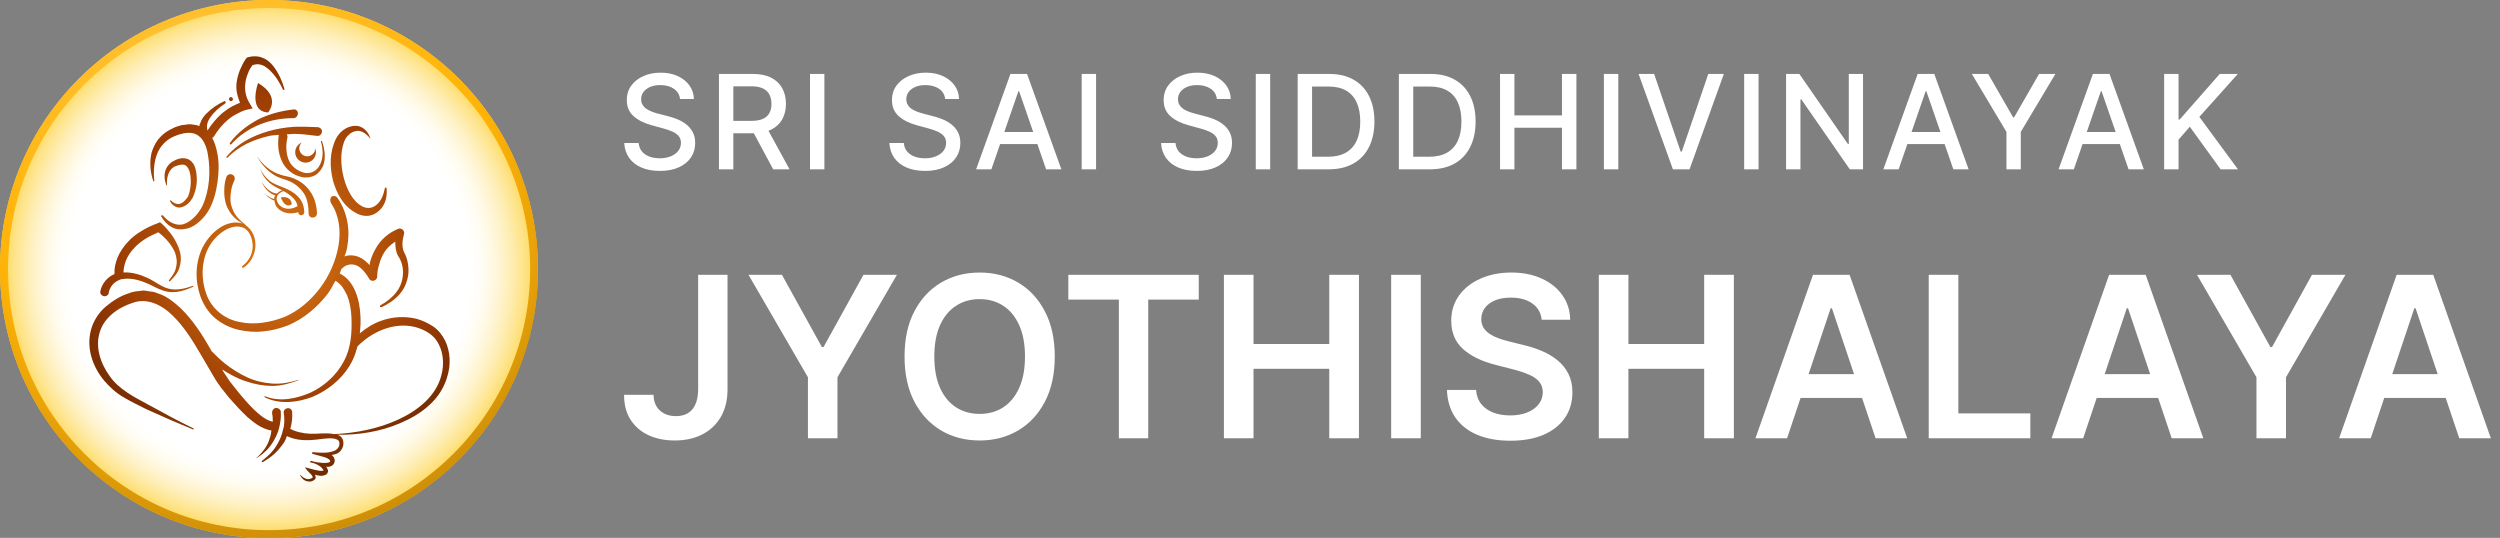
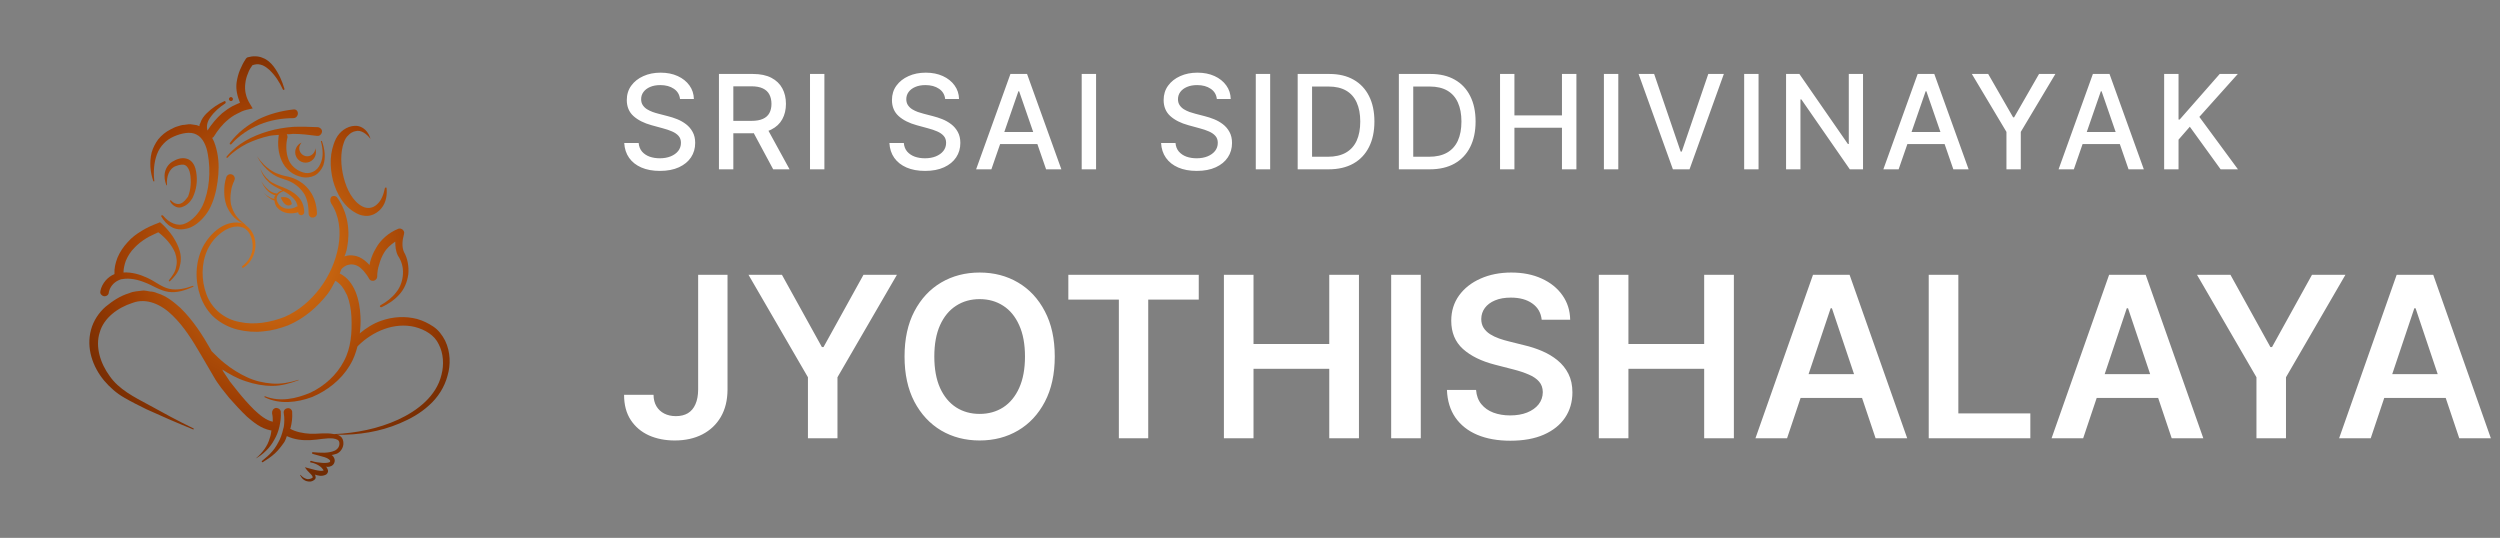
<svg xmlns="http://www.w3.org/2000/svg" width="251" height="54" viewBox="0 0 251 54" fill="none">
  <rect x="0" y="0" width="251" height="54" fill="#808080" stroke="none" />
  <path d="M68.274 9.941C68.224 9.499 68.018 9.156 67.656 8.913C67.295 8.666 66.84 8.543 66.291 8.543C65.899 8.543 65.559 8.606 65.272 8.73C64.986 8.852 64.763 9.02 64.604 9.235C64.448 9.447 64.37 9.689 64.37 9.96C64.37 10.187 64.423 10.384 64.529 10.549C64.638 10.714 64.78 10.853 64.954 10.965C65.132 11.074 65.322 11.166 65.525 11.241C65.727 11.312 65.922 11.372 66.109 11.418L67.044 11.661C67.35 11.736 67.663 11.838 67.984 11.965C68.305 12.093 68.602 12.261 68.877 12.47C69.151 12.679 69.372 12.938 69.54 13.246C69.712 13.555 69.797 13.924 69.797 14.354C69.797 14.896 69.657 15.378 69.377 15.799C69.099 16.219 68.696 16.551 68.166 16.794C67.639 17.037 67.002 17.159 66.254 17.159C65.537 17.159 64.917 17.045 64.394 16.818C63.87 16.59 63.46 16.268 63.164 15.85C62.868 15.429 62.704 14.931 62.673 14.354H64.122C64.15 14.7 64.263 14.988 64.459 15.219C64.658 15.446 64.912 15.616 65.221 15.729C65.533 15.838 65.874 15.892 66.245 15.892C66.653 15.892 67.016 15.828 67.334 15.7C67.655 15.569 67.907 15.389 68.091 15.158C68.275 14.924 68.367 14.652 68.367 14.34C68.367 14.056 68.286 13.824 68.124 13.643C67.965 13.463 67.748 13.313 67.474 13.195C67.203 13.076 66.896 12.972 66.553 12.882L65.422 12.573C64.655 12.364 64.048 12.057 63.599 11.652C63.153 11.247 62.93 10.711 62.93 10.044C62.93 9.492 63.08 9.011 63.379 8.599C63.678 8.188 64.083 7.869 64.594 7.641C65.106 7.41 65.682 7.295 66.324 7.295C66.972 7.295 67.544 7.409 68.04 7.636C68.538 7.864 68.931 8.177 69.218 8.576C69.505 8.972 69.654 9.427 69.667 9.941H68.274ZM72.182 17V7.426H75.594C76.336 7.426 76.952 7.554 77.441 7.809C77.933 8.065 78.301 8.419 78.544 8.871C78.787 9.319 78.909 9.838 78.909 10.427C78.909 11.013 78.786 11.529 78.54 11.975C78.296 12.417 77.929 12.761 77.436 13.008C76.947 13.254 76.332 13.377 75.59 13.377H73.005V12.134H75.459C75.926 12.134 76.307 12.066 76.6 11.932C76.896 11.799 77.112 11.604 77.249 11.348C77.386 11.093 77.455 10.786 77.455 10.427C77.455 10.066 77.385 9.753 77.245 9.488C77.108 9.223 76.891 9.02 76.595 8.88C76.302 8.737 75.917 8.665 75.44 8.665H73.626V17H72.182ZM76.908 12.681L79.273 17H77.628L75.309 12.681H76.908ZM82.769 7.426V17H81.325V7.426H82.769ZM94.895 9.941C94.845 9.499 94.639 9.156 94.278 8.913C93.916 8.666 93.461 8.543 92.913 8.543C92.52 8.543 92.18 8.606 91.894 8.73C91.607 8.852 91.384 9.02 91.225 9.235C91.07 9.447 90.992 9.689 90.992 9.96C90.992 10.187 91.045 10.384 91.15 10.549C91.26 10.714 91.401 10.853 91.576 10.965C91.754 11.074 91.944 11.166 92.146 11.241C92.349 11.312 92.544 11.372 92.731 11.418L93.666 11.661C93.971 11.736 94.284 11.838 94.605 11.965C94.926 12.093 95.224 12.261 95.498 12.47C95.772 12.679 95.994 12.938 96.162 13.246C96.333 13.555 96.419 13.924 96.419 14.354C96.419 14.896 96.279 15.378 95.998 15.799C95.721 16.219 95.317 16.551 94.787 16.794C94.261 17.037 93.624 17.159 92.876 17.159C92.159 17.159 91.538 17.045 91.015 16.818C90.491 16.59 90.082 16.268 89.785 15.85C89.489 15.429 89.326 14.931 89.295 14.354H90.744C90.772 14.7 90.884 14.988 91.08 15.219C91.28 15.446 91.534 15.616 91.842 15.729C92.154 15.838 92.495 15.892 92.866 15.892C93.274 15.892 93.638 15.828 93.955 15.7C94.276 15.569 94.529 15.389 94.713 15.158C94.897 14.924 94.989 14.652 94.989 14.34C94.989 14.056 94.907 13.824 94.745 13.643C94.587 13.463 94.37 13.313 94.096 13.195C93.825 13.076 93.517 12.972 93.175 12.882L92.043 12.573C91.277 12.364 90.669 12.057 90.22 11.652C89.775 11.247 89.552 10.711 89.552 10.044C89.552 9.492 89.701 9.011 90.001 8.599C90.3 8.188 90.705 7.869 91.216 7.641C91.727 7.41 92.304 7.295 92.946 7.295C93.594 7.295 94.166 7.409 94.661 7.636C95.16 7.864 95.553 8.177 95.839 8.576C96.126 8.972 96.276 9.427 96.288 9.941H94.895ZM99.535 17H98.002L101.447 7.426H103.116L106.561 17H105.028L102.321 9.165H102.246L99.535 17ZM99.792 13.251H104.766V14.466H99.792V13.251ZM110.046 7.426V17H108.602V7.426H110.046ZM122.172 9.941C122.122 9.499 121.917 9.156 121.555 8.913C121.194 8.666 120.739 8.543 120.19 8.543C119.797 8.543 119.458 8.606 119.171 8.73C118.884 8.852 118.661 9.02 118.502 9.235C118.347 9.447 118.269 9.689 118.269 9.96C118.269 10.187 118.322 10.384 118.428 10.549C118.537 10.714 118.679 10.853 118.853 10.965C119.031 11.074 119.221 11.166 119.423 11.241C119.626 11.312 119.821 11.372 120.008 11.418L120.943 11.661C121.248 11.736 121.561 11.838 121.882 11.965C122.203 12.093 122.501 12.261 122.775 12.47C123.049 12.679 123.271 12.938 123.439 13.246C123.61 13.555 123.696 13.924 123.696 14.354C123.696 14.896 123.556 15.378 123.275 15.799C122.998 16.219 122.594 16.551 122.065 16.794C121.538 17.037 120.901 17.159 120.153 17.159C119.436 17.159 118.816 17.045 118.292 16.818C117.768 16.59 117.359 16.268 117.063 15.85C116.767 15.429 116.603 14.931 116.572 14.354H118.021C118.049 14.7 118.161 14.988 118.358 15.219C118.557 15.446 118.811 15.616 119.119 15.729C119.431 15.838 119.772 15.892 120.143 15.892C120.552 15.892 120.915 15.828 121.232 15.7C121.553 15.569 121.806 15.389 121.99 15.158C122.174 14.924 122.266 14.652 122.266 14.34C122.266 14.056 122.185 13.824 122.023 13.643C121.864 13.463 121.647 13.313 121.373 13.195C121.102 13.076 120.795 12.972 120.452 12.882L119.321 12.573C118.554 12.364 117.946 12.057 117.497 11.652C117.052 11.247 116.829 10.711 116.829 10.044C116.829 9.492 116.978 9.011 117.278 8.599C117.577 8.188 117.982 7.869 118.493 7.641C119.004 7.41 119.581 7.295 120.223 7.295C120.871 7.295 121.443 7.409 121.938 7.636C122.437 7.864 122.83 8.177 123.116 8.576C123.403 8.972 123.553 9.427 123.565 9.941H122.172ZM127.525 7.426V17H126.08V7.426H127.525ZM133.386 17H130.287V7.426H133.484C134.422 7.426 135.228 7.618 135.901 8.001C136.574 8.381 137.09 8.928 137.449 9.642C137.81 10.352 137.991 11.205 137.991 12.199C137.991 13.196 137.809 14.053 137.444 14.77C137.082 15.487 136.559 16.039 135.873 16.425C135.188 16.808 134.359 17 133.386 17ZM131.731 15.738H133.307C134.036 15.738 134.642 15.601 135.125 15.326C135.608 15.049 135.97 14.649 136.21 14.125C136.45 13.598 136.57 12.956 136.57 12.199C136.57 11.448 136.45 10.811 136.21 10.287C135.973 9.763 135.619 9.366 135.149 9.095C134.678 8.824 134.094 8.688 133.396 8.688H131.731V15.738ZM143.545 17H140.445V7.426H143.643C144.581 7.426 145.387 7.618 146.06 8.001C146.733 8.381 147.249 8.928 147.607 9.642C147.969 10.352 148.149 11.205 148.149 12.199C148.149 13.196 147.967 14.053 147.602 14.77C147.241 15.487 146.717 16.039 146.032 16.425C145.346 16.808 144.517 17 143.545 17ZM141.89 15.738H143.465C144.195 15.738 144.801 15.601 145.284 15.326C145.767 15.049 146.128 14.649 146.368 14.125C146.608 13.598 146.728 12.956 146.728 12.199C146.728 11.448 146.608 10.811 146.368 10.287C146.131 9.763 145.778 9.366 145.307 9.095C144.837 8.824 144.252 8.688 143.554 8.688H141.89V15.738ZM150.604 17V7.426H152.048V11.587H156.821V7.426H158.271V17H156.821V12.825H152.048V17H150.604ZM162.477 7.426V17H161.032V7.426H162.477ZM166.076 7.426L168.74 15.224H168.848L171.512 7.426H173.074L169.628 17H167.959L164.514 7.426H166.076ZM176.559 7.426V17H175.114V7.426H176.559ZM187.048 7.426V17H185.721L180.854 9.978H180.765V17H179.321V7.426H180.658L185.529 14.457H185.618V7.426H187.048ZM190.622 17H189.089L192.534 7.426H194.203L197.649 17H196.115L193.409 9.165H193.334L190.622 17ZM190.879 13.251H195.853V14.466H190.879V13.251ZM197.974 7.426H199.615L202.116 11.778H202.218L204.719 7.426H206.36L202.887 13.242V17H201.447V13.242L197.974 7.426ZM208.214 17H206.681L210.126 7.426H211.795L215.24 17H213.707L211 9.165H210.925L208.214 17ZM208.471 13.251H213.445V14.466H208.471V13.251ZM217.281 17V7.426H218.725V11.998H218.842L222.858 7.426H224.676L220.815 11.736L224.691 17H222.951L219.857 12.723L218.725 14.022V17H217.281ZM70.094 27.587H73.043V39.127C73.038 40.185 72.813 41.096 72.37 41.86C71.927 42.619 71.307 43.204 70.511 43.615C69.72 44.021 68.799 44.224 67.746 44.224C66.784 44.224 65.919 44.053 65.15 43.712C64.385 43.364 63.779 42.851 63.33 42.173C62.882 41.494 62.657 40.65 62.657 39.64H65.614C65.62 40.084 65.716 40.466 65.903 40.786C66.095 41.107 66.36 41.353 66.696 41.524C67.033 41.695 67.42 41.78 67.858 41.78C68.334 41.78 68.737 41.681 69.068 41.484C69.4 41.281 69.651 40.981 69.822 40.586C69.998 40.191 70.089 39.705 70.094 39.127V27.587ZM75.147 27.587H78.505L82.52 34.848H82.68L86.695 27.587H90.053L84.082 37.877V44H81.117V37.877L75.147 27.587ZM105.898 35.794C105.898 37.562 105.567 39.077 104.904 40.338C104.247 41.593 103.35 42.555 102.212 43.223C101.079 43.891 99.794 44.224 98.357 44.224C96.92 44.224 95.632 43.891 94.494 43.223C93.362 42.55 92.464 41.585 91.802 40.33C91.145 39.069 90.816 37.557 90.816 35.794C90.816 34.025 91.145 32.513 91.802 31.258C92.464 29.997 93.362 29.033 94.494 28.365C95.632 27.697 96.92 27.363 98.357 27.363C99.794 27.363 101.079 27.697 102.212 28.365C103.35 29.033 104.247 29.997 104.904 31.258C105.567 32.513 105.898 34.025 105.898 35.794ZM102.909 35.794C102.909 34.549 102.714 33.499 102.324 32.644C101.939 31.784 101.405 31.135 100.721 30.697C100.037 30.253 99.249 30.032 98.357 30.032C97.465 30.032 96.677 30.253 95.993 30.697C95.309 31.135 94.772 31.784 94.382 32.644C93.998 33.499 93.805 34.549 93.805 35.794C93.805 37.039 93.998 38.091 94.382 38.951C94.772 39.806 95.309 40.455 95.993 40.899C96.677 41.337 97.465 41.556 98.357 41.556C99.249 41.556 100.037 41.337 100.721 40.899C101.405 40.455 101.939 39.806 102.324 38.951C102.714 38.091 102.909 37.039 102.909 35.794ZM107.261 30.08V27.587H120.355V30.08H115.282V44H112.333V30.08H107.261ZM122.88 44V27.587H125.853V34.536H133.458V27.587H136.439V44H133.458V37.028H125.853V44H122.88ZM142.646 27.587V44H139.673V27.587H142.646ZM154.785 32.099C154.71 31.399 154.395 30.855 153.839 30.465C153.289 30.075 152.573 29.88 151.692 29.88C151.072 29.88 150.54 29.973 150.097 30.16C149.653 30.347 149.314 30.601 149.079 30.921C148.844 31.242 148.724 31.608 148.718 32.019C148.718 32.361 148.796 32.658 148.951 32.909C149.111 33.16 149.328 33.374 149.6 33.55C149.872 33.721 150.174 33.865 150.506 33.983C150.837 34.1 151.171 34.199 151.507 34.279L153.046 34.664C153.666 34.808 154.261 35.003 154.833 35.249C155.41 35.495 155.926 35.804 156.38 36.178C156.839 36.552 157.203 37.004 157.47 37.533C157.737 38.062 157.87 38.681 157.87 39.392C157.87 40.354 157.625 41.2 157.133 41.932C156.642 42.659 155.931 43.228 155.001 43.639C154.077 44.045 152.958 44.248 151.644 44.248C150.367 44.248 149.258 44.051 148.318 43.655C147.383 43.26 146.651 42.683 146.122 41.924C145.598 41.166 145.315 40.242 145.273 39.152H148.198C148.24 39.723 148.417 40.199 148.727 40.578C149.036 40.957 149.44 41.24 149.937 41.428C150.439 41.614 151 41.708 151.62 41.708C152.266 41.708 152.832 41.612 153.318 41.419C153.81 41.222 154.195 40.949 154.472 40.602C154.75 40.249 154.892 39.838 154.897 39.368C154.892 38.941 154.766 38.588 154.521 38.31C154.275 38.027 153.93 37.792 153.487 37.605C153.049 37.413 152.536 37.242 151.948 37.092L150.081 36.611C148.729 36.264 147.661 35.738 146.875 35.032C146.095 34.322 145.705 33.379 145.705 32.203C145.705 31.236 145.967 30.39 146.491 29.663C147.02 28.936 147.738 28.373 148.646 27.972C149.555 27.566 150.583 27.363 151.732 27.363C152.896 27.363 153.917 27.566 154.793 27.972C155.675 28.373 156.366 28.931 156.869 29.647C157.371 30.358 157.63 31.175 157.646 32.099H154.785ZM160.521 44V27.587H163.494V34.536H171.099V27.587H174.081V44H171.099V37.028H163.494V44H160.521ZM179.422 44H176.248L182.026 27.587H185.697L191.483 44H188.309L183.926 30.953H183.797L179.422 44ZM179.526 37.565H188.181V39.953H179.526V37.565ZM193.644 44V27.587H196.618V41.508H203.846V44H193.644ZM209.151 44H205.978L211.756 27.587H215.426L221.212 44H218.039L213.655 30.953H213.527L209.151 44ZM209.256 37.565H217.911V39.953H209.256V37.565ZM220.577 27.587H223.935L227.95 34.848H228.11L232.125 27.587H235.483L229.513 37.877V44H226.548V37.877L220.577 27.587ZM238.021 44H234.848L240.626 27.587H244.296L250.082 44H246.909L242.525 30.953H242.397L238.021 44ZM238.126 37.565H246.781V39.953H238.126V37.565Z" fill="white" />
  <g clip-path="url(#clip0_102_1498)">
-     <path d="M54 27.017C54 41.937 41.903 54.034 26.983 54.034C12.097 54 0 41.903 0 27.017C0 12.097 12.097 0 27.017 0C41.903 0 54 12.097 54 27.017Z" fill="url(#paint0_radial_102_1498)" />
-     <path d="M27.017 0C12.097 0 0 12.097 0 27.017C0 41.937 12.097 54.034 27.017 54.034C41.937 54.034 54.034 41.937 54.034 27.017C54 12.097 41.903 0 27.017 0ZM27.017 53.227C12.534 53.227 0.806 41.5 0.806 27.017C0.806 12.534 12.534 0.806 27.017 0.806C41.5 0.806 53.227 12.534 53.227 27.017C53.227 41.466 41.466 53.227 27.017 53.227Z" fill="url(#paint1_radial_102_1498)" />
    <path d="M18.146 20.431C17.843 20.565 17.44 20.431 17.171 20.128C17.138 20.095 17.104 20.095 17.104 20.128C17.07 20.128 17.037 20.162 17.07 20.195C17.238 20.565 17.742 20.968 18.247 20.8C18.751 20.632 19.053 20.33 19.322 19.893C19.725 19.053 19.86 18.179 19.692 17.238C19.624 16.835 19.456 16.264 18.919 15.995C18.381 15.76 17.843 15.928 17.44 16.163C17.003 16.365 16.667 16.802 16.566 17.272C16.466 17.709 16.533 18.179 16.701 18.583L16.734 18.616C16.768 18.616 16.768 18.583 16.768 18.583C16.701 17.742 16.97 16.902 17.675 16.667C18.011 16.533 18.415 16.466 18.616 16.6C18.851 16.734 19.019 17.07 19.087 17.44C19.221 18.179 19.154 19.053 18.885 19.725C18.717 19.96 18.448 20.33 18.146 20.431Z" fill="url(#paint2_radial_102_1498)" />
    <path d="M15.457 18.213C15.491 18.213 15.525 18.179 15.491 18.145C15.39 17.238 15.457 16.297 15.76 15.491C16.062 14.684 16.667 14.046 17.44 13.71C18.213 13.374 19.12 13.172 19.725 13.508C20.363 13.811 20.733 14.651 20.867 15.491C21.17 17.171 21.036 19.12 20.33 20.666C19.96 21.405 19.322 22.144 18.582 22.447C17.81 22.783 16.936 22.346 16.365 21.64C16.331 21.607 16.264 21.607 16.23 21.607C16.197 21.64 16.163 21.707 16.197 21.741C16.432 22.144 16.768 22.547 17.205 22.783C17.642 23.052 18.213 23.085 18.751 22.951C19.255 22.85 19.691 22.547 20.061 22.212C20.431 21.875 20.733 21.506 21.002 21.035C21.472 20.162 21.708 19.221 21.842 18.246C21.976 17.305 22.01 16.297 21.808 15.323C21.708 14.852 21.573 14.315 21.304 13.844C21.372 13.811 21.439 13.777 21.472 13.71C21.842 13.105 22.312 12.5 22.884 12.03C23.153 11.795 23.455 11.593 23.791 11.425C24.093 11.257 24.463 11.089 24.765 11.022L25.37 10.887L25.068 10.383C24.698 9.778 24.53 9.073 24.631 8.367C24.665 8.031 24.765 7.661 24.9 7.359C25.001 7.057 25.169 6.788 25.337 6.552C25.606 6.452 25.874 6.418 26.143 6.485C26.479 6.552 26.782 6.788 27.05 7.023C27.622 7.561 28.059 8.233 28.395 8.972C28.428 9.006 28.462 9.039 28.495 9.039C28.529 9.039 28.563 8.972 28.563 8.938C28.327 8.132 27.991 7.359 27.454 6.653C27.185 6.317 26.849 5.981 26.378 5.813C25.942 5.612 25.37 5.612 24.9 5.746L24.799 5.78L24.698 5.88C24.43 6.284 24.261 6.62 24.093 7.023C23.925 7.426 23.825 7.829 23.757 8.266C23.657 8.972 23.825 9.644 24.093 10.316C23.858 10.417 23.623 10.518 23.354 10.652C22.985 10.854 22.648 11.089 22.312 11.358C21.741 11.862 21.237 12.467 20.834 13.105C20.7 12.702 20.8 12.198 21.136 11.761C21.506 11.223 22.044 10.753 22.615 10.383C22.648 10.35 22.682 10.282 22.648 10.249C22.648 10.148 22.581 10.148 22.548 10.148C21.876 10.45 21.271 10.854 20.733 11.391C20.464 11.66 20.229 11.963 20.095 12.399C20.027 12.467 20.027 12.567 20.027 12.668L19.759 12.567L19.322 12.5C19.053 12.433 18.784 12.5 18.515 12.534C18.247 12.534 18.011 12.635 17.776 12.702C17.541 12.769 17.306 12.903 17.104 13.004C16.634 13.239 16.23 13.575 15.894 13.979C15.592 14.382 15.357 14.852 15.222 15.323C14.987 16.297 15.088 17.305 15.39 18.179C15.424 18.213 15.424 18.213 15.457 18.213Z" fill="url(#paint3_radial_102_1498)" />
    <path d="M23.085 14.348C23.052 14.382 23.052 14.449 23.085 14.483C23.119 14.517 23.186 14.517 23.22 14.483C23.992 13.609 25.001 12.937 26.076 12.5C27.151 12.063 28.294 11.862 29.47 11.862H29.503C29.739 11.828 29.907 11.627 29.907 11.391C29.907 11.123 29.705 10.954 29.47 10.988C28.227 11.123 26.983 11.459 25.908 11.996C24.799 12.601 23.825 13.34 23.085 14.348Z" fill="url(#paint4_radial_102_1498)" />
    <path d="M26.95 13.172C25.337 13.643 23.825 14.416 22.749 15.726C22.716 15.76 22.716 15.793 22.749 15.827C22.783 15.861 22.817 15.861 22.85 15.827C23.421 15.222 24.093 14.785 24.799 14.416C25.505 14.08 26.278 13.811 27.05 13.643C27.353 13.576 27.689 13.576 27.991 13.542C27.857 14.483 27.924 15.357 28.294 16.163C28.663 17.003 29.436 17.608 30.31 17.776C30.747 17.877 31.217 17.81 31.62 17.608C32.024 17.373 32.293 17.003 32.461 16.6C32.729 15.793 32.595 14.953 32.326 14.181C32.326 14.147 32.293 14.147 32.259 14.147C32.225 14.147 32.192 14.181 32.225 14.214C32.427 14.953 32.494 15.793 32.158 16.465C31.856 17.205 31.083 17.541 30.411 17.306C29.739 17.104 29.134 16.566 28.932 15.928C28.697 15.256 28.697 14.449 28.865 13.777V13.744V13.71C28.865 13.643 28.831 13.576 28.798 13.475C29.033 13.508 29.235 13.441 29.436 13.441C30.243 13.441 31.016 13.542 31.822 13.643H31.856C32.091 13.677 32.293 13.475 32.326 13.24C32.36 13.004 32.158 12.803 31.923 12.769C31.083 12.736 30.243 12.702 29.436 12.736C28.596 12.803 27.756 12.937 26.95 13.172Z" fill="url(#paint5_radial_102_1498)" />
    <path d="M36.056 21.539C36.425 21.674 36.862 21.741 37.266 21.607C37.669 21.506 38.005 21.237 38.274 20.934C38.778 20.329 38.879 19.557 38.811 18.885C38.811 18.851 38.778 18.817 38.744 18.817C38.711 18.817 38.677 18.851 38.643 18.885C38.509 19.557 38.274 20.162 37.837 20.531C37.4 20.934 36.862 20.968 36.392 20.733C35.417 20.229 34.813 19.019 34.51 17.843C34.208 16.667 34.141 15.323 34.544 14.247C34.645 13.979 34.779 13.743 34.981 13.575C35.149 13.374 35.451 13.206 35.686 13.172C36.19 13.004 36.795 13.407 37.198 13.945C37.03 13.306 36.493 12.601 35.619 12.634C34.813 12.668 34.107 13.206 33.737 13.911C33.065 15.289 33.099 16.768 33.435 18.145C33.804 19.456 34.544 20.901 36.056 21.539Z" fill="url(#paint6_radial_102_1498)" />
    <path d="M44.692 34.208C44.423 33.67 44.02 33.132 43.516 32.796C43.012 32.46 42.474 32.192 41.869 32.023C40.693 31.721 39.45 31.788 38.307 32.192C37.501 32.46 36.762 32.931 36.123 33.468C36.191 32.897 36.224 32.326 36.191 31.788C36.157 30.948 36.023 30.108 35.687 29.268C35.384 28.562 34.914 27.857 34.107 27.453C34.174 27.319 34.208 27.185 34.275 27.017L34.309 26.983C34.477 26.815 34.746 26.613 35.014 26.58C35.283 26.513 35.519 26.546 35.787 26.647C36.056 26.748 36.258 26.95 36.493 27.185C36.695 27.42 36.896 27.689 37.064 27.991C37.131 28.126 37.266 28.193 37.434 28.193C37.669 28.193 37.871 27.991 37.871 27.756C37.871 27.386 37.938 26.916 38.072 26.546C38.173 26.143 38.341 25.74 38.543 25.404C38.812 24.933 39.215 24.564 39.685 24.261C39.685 24.732 39.719 25.202 39.954 25.673C40.324 26.21 40.492 26.849 40.458 27.487C40.425 28.126 40.223 28.798 39.786 29.335C39.383 29.873 38.812 30.31 38.207 30.646C38.139 30.679 38.139 30.747 38.139 30.78C38.173 30.847 38.24 30.847 38.307 30.847C38.946 30.545 39.584 30.142 40.089 29.57C40.593 29.033 40.895 28.294 40.996 27.521C41.063 26.782 40.929 25.941 40.559 25.303C40.324 24.799 40.391 24.093 40.559 23.522V23.488C40.593 23.388 40.593 23.287 40.525 23.186C40.425 22.984 40.156 22.884 39.954 22.984C39.047 23.354 38.207 24.06 37.736 24.933C37.467 25.37 37.299 25.807 37.165 26.277C37.131 26.378 37.131 26.513 37.098 26.613C36.829 26.311 36.493 26.009 36.056 25.807C35.653 25.639 35.149 25.572 34.712 25.706C34.645 25.706 34.611 25.74 34.578 25.773C34.678 25.471 34.813 25.169 34.846 24.866C35.182 23.186 34.914 21.338 33.872 19.859C33.737 19.658 33.469 19.624 33.267 19.758C33.166 19.893 33.099 20.162 33.233 20.363V20.397C34.074 21.64 34.242 23.22 33.973 24.732C33.704 26.21 33.066 27.689 32.125 28.932C31.184 30.175 29.974 31.217 28.563 31.822C27.185 32.36 25.538 32.662 24.06 32.326C22.548 32.057 21.271 31.015 20.733 29.57C20.195 28.126 20.195 26.445 20.834 25.068C21.17 24.362 21.674 23.757 22.279 23.32C22.917 22.85 23.724 22.581 24.396 22.85C25.068 23.119 25.37 23.992 25.37 24.732C25.37 25.505 24.967 26.244 24.329 26.714C24.295 26.748 24.295 26.815 24.295 26.849C24.329 26.882 24.396 26.882 24.43 26.882C25.841 26.009 26.177 23.656 24.631 22.581C24.631 22.581 24.631 22.581 24.631 22.547C24.295 22.279 23.959 22.01 23.69 21.64C23.455 21.304 23.287 20.901 23.186 20.498C23.119 20.095 23.119 19.691 23.186 19.288C23.22 18.885 23.354 18.482 23.522 18.145V18.112C23.522 18.078 23.556 18.078 23.556 18.045C23.623 17.809 23.489 17.574 23.253 17.507C23.018 17.44 22.783 17.574 22.716 17.809C22.548 18.314 22.514 18.75 22.514 19.254C22.514 19.725 22.581 20.195 22.749 20.666C22.917 21.069 23.186 21.506 23.489 21.808C23.757 22.077 24.06 22.279 24.396 22.447C23.556 22.178 22.682 22.447 22.044 22.884C21.338 23.354 20.767 24.026 20.363 24.799C19.591 26.345 19.557 28.159 20.128 29.772C20.431 30.579 20.901 31.352 21.573 31.923C22.245 32.494 23.052 32.897 23.892 33.099C24.732 33.3 25.606 33.368 26.446 33.267C27.286 33.2 28.126 32.964 28.932 32.662C30.512 31.99 31.856 30.847 32.897 29.503C33.2 29.1 33.435 28.63 33.67 28.193C33.872 28.294 34.107 28.495 34.309 28.73C34.51 28.999 34.678 29.302 34.846 29.638C35.115 30.31 35.25 31.083 35.283 31.822C35.35 33.368 35.25 34.947 34.51 36.291C33.805 37.635 32.595 38.744 31.184 39.416C29.772 40.021 28.126 40.391 26.614 39.786C26.58 39.786 26.547 39.786 26.547 39.819C26.547 39.853 26.547 39.887 26.58 39.887C28.059 40.626 29.84 40.424 31.352 39.853C32.864 39.215 34.242 38.139 35.115 36.694C35.485 36.09 35.72 35.451 35.888 34.779C35.888 34.779 35.922 34.779 35.922 34.745C37.434 33.233 39.618 32.326 41.668 32.83C42.676 33.099 43.617 33.636 44.054 34.577C44.524 35.485 44.591 36.627 44.322 37.635C43.818 39.752 41.937 41.231 39.954 42.138C37.971 43.045 35.754 43.482 33.569 43.583H33.536C32.696 43.415 31.889 43.583 31.15 43.549C30.444 43.516 29.638 43.348 29.134 43.045C29.134 43.012 29.168 43.012 29.168 42.978C29.302 42.474 29.369 41.97 29.335 41.399C29.335 41.365 29.335 41.365 29.335 41.332C29.302 41.096 29.067 40.928 28.831 40.995C28.596 41.029 28.428 41.264 28.495 41.5V41.533C28.563 41.903 28.563 42.407 28.495 42.844C28.395 43.247 28.294 43.684 28.092 44.121C27.891 44.524 27.655 44.961 27.353 45.297C27.05 45.666 26.681 45.969 26.311 46.271C26.278 46.305 26.278 46.338 26.278 46.372C26.311 46.406 26.345 46.406 26.378 46.406C26.815 46.137 27.218 45.868 27.588 45.532C27.958 45.196 28.26 44.793 28.563 44.356C28.663 44.188 28.731 43.986 28.798 43.785C29.604 44.154 30.377 44.221 31.15 44.188C31.99 44.154 32.729 43.953 33.435 44.02C33.805 44.087 34.04 44.154 34.074 44.457C34.107 44.793 33.939 45.062 33.637 45.23C32.998 45.532 32.158 45.465 31.419 45.398C31.385 45.398 31.318 45.431 31.318 45.465C31.318 45.498 31.352 45.566 31.385 45.566C31.419 45.566 31.453 45.566 31.486 45.599C31.856 45.7 32.225 45.801 32.595 45.902C32.931 46.002 33.233 46.238 33.133 46.338C33.166 46.439 32.729 46.506 32.36 46.473C31.99 46.439 31.62 46.406 31.251 46.271C31.217 46.271 31.15 46.271 31.15 46.338C31.116 46.372 31.15 46.439 31.217 46.439C31.217 46.439 31.217 46.439 31.251 46.439C31.587 46.506 31.889 46.641 32.158 46.843C32.293 46.943 32.393 47.078 32.461 47.178C32.494 47.246 32.494 47.279 32.494 47.279C32.494 47.279 32.494 47.246 32.461 47.246C32.293 47.313 31.923 47.246 31.62 47.178L30.612 46.91C30.747 47.145 30.948 47.346 31.116 47.514C31.285 47.649 31.453 47.918 31.385 47.951C31.285 48.052 30.982 48.153 30.78 48.086C30.545 48.019 30.344 47.884 30.176 47.682H30.142C30.142 47.682 30.108 47.716 30.142 47.716C30.243 47.951 30.444 48.187 30.713 48.287C31.016 48.388 31.318 48.388 31.587 48.153C31.755 48.019 31.688 47.783 31.62 47.649C31.923 47.75 32.259 47.85 32.662 47.682C32.797 47.649 32.965 47.447 32.931 47.246C32.897 47.078 32.83 46.977 32.763 46.876C32.763 46.876 32.729 46.843 32.696 46.843C32.763 46.843 32.83 46.876 32.897 46.876C33.099 46.876 33.469 46.775 33.569 46.439C33.704 46.137 33.469 45.767 33.267 45.666C33.267 45.7 33.233 45.7 33.2 45.7C33.401 45.666 33.569 45.633 33.771 45.566C34.174 45.431 34.51 44.927 34.477 44.457C34.477 44.221 34.376 43.919 34.141 43.785C34.04 43.684 33.939 43.684 33.838 43.65C35.989 43.684 38.139 43.348 40.122 42.508C41.164 42.071 42.206 41.5 43.079 40.693C43.953 39.92 44.625 38.879 44.927 37.736C45.263 36.627 45.23 35.317 44.692 34.208Z" fill="url(#paint7_radial_102_1498)" />
    <path d="M25.673 46.036C26.445 45.599 27.117 44.961 27.554 44.121C27.79 43.718 27.958 43.281 28.058 42.81C28.159 42.34 28.226 41.903 28.193 41.365C28.193 41.332 28.193 41.332 28.193 41.298C28.126 41.063 27.89 40.928 27.655 40.962C27.42 41.029 27.286 41.265 27.319 41.5V41.533C27.386 41.769 27.386 42.071 27.386 42.34C26.714 42.205 26.076 41.668 25.505 41.13C24.933 40.559 24.396 39.954 23.858 39.282L23.085 38.307C22.85 37.971 22.648 37.669 22.413 37.299L22.312 37.098C23.052 37.568 23.825 38.005 24.665 38.274C25.538 38.576 26.445 38.744 27.353 38.744C28.26 38.744 29.167 38.475 29.974 38.173V38.139C29.974 38.139 29.974 38.139 29.94 38.139C29.1 38.408 28.193 38.576 27.319 38.509C26.445 38.442 25.572 38.24 24.799 37.871C23.992 37.501 23.253 37.031 22.581 36.493C22.111 36.123 21.674 35.687 21.237 35.25L21.17 35.115C20.33 33.637 19.389 32.158 18.112 30.915C17.44 30.31 16.701 29.705 15.793 29.436C15.558 29.335 15.323 29.268 15.088 29.268C14.852 29.235 14.617 29.168 14.382 29.168C13.912 29.235 13.408 29.235 12.971 29.436C12.063 29.705 11.324 30.209 10.618 30.78C9.913 31.385 9.375 32.225 9.14 33.099C8.636 34.947 9.308 36.829 10.45 38.207C11.022 38.879 11.694 39.484 12.467 39.92C13.206 40.357 13.979 40.727 14.718 41.096C16.264 41.802 17.809 42.474 19.389 43.113C19.422 43.113 19.456 43.113 19.456 43.079C19.456 43.045 19.456 43.012 19.422 43.012C17.91 42.273 16.398 41.466 14.953 40.66C13.441 39.853 11.929 39.08 11.022 37.77C10.081 36.493 9.543 34.813 10.014 33.368C10.417 31.923 11.828 30.881 13.307 30.411C14.718 29.873 16.23 30.579 17.339 31.688C18.482 32.797 19.355 34.208 20.195 35.653L21.472 37.837C21.674 38.207 21.943 38.576 22.212 38.946C22.48 39.282 22.749 39.618 23.018 39.954C23.589 40.593 24.16 41.231 24.799 41.836C25.471 42.407 26.177 43.012 27.185 43.214C27.218 43.214 27.252 43.214 27.252 43.214C27.218 43.482 27.185 43.718 27.084 43.986C26.882 44.759 26.345 45.465 25.673 46.036Z" fill="url(#paint8_radial_102_1498)" />
    <path d="M10.417 29.739C10.652 29.772 10.887 29.638 10.921 29.403V29.369C11.022 28.831 11.391 28.361 11.929 28.126C12.03 28.092 12.131 28.025 12.265 28.025C13.004 27.891 13.811 28.059 14.55 28.361C15.289 28.63 16.029 29.168 16.902 29.302C17.776 29.436 18.616 29.134 19.389 28.798C19.422 28.798 19.422 28.764 19.422 28.731C19.422 28.697 19.389 28.697 19.355 28.697C18.616 28.966 17.776 29.168 17.003 29C16.23 28.831 15.592 28.26 14.785 27.891C14.046 27.555 13.273 27.319 12.399 27.353C12.399 26.983 12.5 26.547 12.635 26.177C12.836 25.706 13.105 25.27 13.475 24.9C13.811 24.53 14.248 24.194 14.684 23.925C15.054 23.69 15.491 23.522 15.894 23.321C16.6 23.858 17.238 24.564 17.574 25.37C17.742 25.841 17.809 26.345 17.675 26.815C17.608 27.319 17.272 27.723 16.97 28.126C16.936 28.159 16.936 28.193 16.97 28.227C17.003 28.26 17.07 28.26 17.07 28.227C17.44 27.857 17.843 27.454 18.011 26.883C18.179 26.345 18.213 25.774 18.045 25.202C17.91 24.698 17.642 24.194 17.339 23.724C17.037 23.287 16.667 22.85 16.264 22.48L16.062 22.312L15.827 22.413C15.289 22.615 14.752 22.85 14.214 23.186C13.71 23.489 13.206 23.858 12.803 24.329C12.399 24.765 12.03 25.303 11.795 25.874C11.593 26.412 11.459 26.916 11.492 27.521C10.82 27.79 10.249 28.428 10.081 29.201C10.081 29.201 10.081 29.201 10.081 29.235C10.014 29.47 10.182 29.672 10.417 29.739Z" fill="url(#paint9_radial_102_1498)" />
-     <path d="M26.916 11.291C26.916 11.291 28.294 9.745 25.908 8.334C25.908 8.334 24.866 11.19 26.916 11.291Z" fill="url(#paint10_radial_102_1498)" />
    <path d="M31.419 21.842C31.654 21.842 31.856 21.607 31.822 21.371C31.788 20.632 31.587 19.826 31.116 19.187C30.68 18.549 30.008 18.078 29.302 17.843C28.932 17.709 28.563 17.675 28.26 17.574C27.924 17.473 27.588 17.339 27.319 17.171C26.714 16.801 26.21 16.297 25.807 15.692C26.143 16.331 26.614 16.902 27.185 17.339C27.487 17.574 27.79 17.742 28.159 17.877C28.529 18.011 28.831 18.078 29.167 18.246C29.739 18.515 30.243 18.985 30.579 19.523C30.881 20.094 30.982 20.733 30.982 21.371V21.405C30.982 21.674 31.184 21.875 31.419 21.842Z" fill="url(#paint11_radial_102_1498)" />
    <path d="M30.242 21.607C30.411 21.607 30.545 21.472 30.545 21.304C30.545 20.699 30.31 20.095 29.873 19.691C29.436 19.254 28.932 19.019 28.428 18.817C27.924 18.616 27.42 18.448 27.017 18.112C26.613 17.776 26.277 17.339 26.109 16.835C26.244 17.373 26.513 17.843 26.916 18.213C27.285 18.616 27.823 18.851 28.294 19.086C28.294 19.086 28.327 19.086 28.327 19.12C28.126 19.154 27.957 19.288 27.79 19.456C27.79 19.456 27.79 19.422 27.756 19.422C27.117 19.355 26.58 18.784 26.244 18.213C26.513 18.817 26.949 19.422 27.655 19.624C27.622 19.691 27.588 19.691 27.554 19.758C27.521 19.826 27.554 19.893 27.554 19.96C27.386 19.96 27.185 19.893 27.017 19.758C26.815 19.658 26.647 19.523 26.479 19.355C26.647 19.523 26.781 19.691 26.983 19.826C27.151 19.96 27.353 20.094 27.554 20.128C27.588 20.397 27.655 20.666 27.857 20.867C28.361 21.439 29.235 21.539 29.94 21.304C29.94 21.472 30.075 21.607 30.242 21.607ZM28.092 20.632C27.89 20.43 27.722 20.095 27.79 19.826C27.857 19.523 28.126 19.288 28.462 19.187C28.865 19.389 29.235 19.658 29.537 19.994C29.738 20.229 29.839 20.464 29.873 20.733C29.839 20.733 29.839 20.733 29.806 20.733C29.268 21.035 28.562 21.069 28.092 20.632Z" fill="url(#paint12_radial_102_1498)" />
    <path d="M28.462 19.792C28.395 19.792 28.294 19.792 28.193 19.826C28.193 19.826 28.462 20.632 28.966 20.632C29.067 20.632 29.167 20.599 29.302 20.498C29.268 20.531 29.335 19.792 28.462 19.792Z" fill="url(#paint13_radial_102_1498)" />
    <path d="M23.388 9.946C23.388 9.845 23.287 9.745 23.186 9.745C23.085 9.745 22.984 9.845 22.984 9.946C22.984 10.047 23.085 10.148 23.186 10.148C23.32 10.148 23.388 10.047 23.388 9.946Z" fill="url(#paint14_radial_102_1498)" />
    <path d="M29.638 15.289C29.638 15.861 30.108 16.331 30.679 16.331C31.251 16.331 31.721 15.861 31.721 15.289C31.721 15.155 31.688 15.021 31.654 14.886C31.654 15.323 31.284 15.693 30.847 15.693C30.411 15.693 30.041 15.323 30.041 14.886C30.041 14.685 30.142 14.483 30.276 14.315C29.907 14.483 29.638 14.853 29.638 15.289Z" fill="url(#paint15_radial_102_1498)" />
  </g>
  <defs>
    <radialGradient id="paint0_radial_102_1498" cx="0" cy="0" r="1" gradientUnits="userSpaceOnUse" gradientTransform="translate(27.001 27.001) scale(41.82)">
      <stop offset="0.476" stop-color="white" />
      <stop offset="0.498" stop-color="#FFFEFA" />
      <stop offset="0.524" stop-color="#FFFBEC" />
      <stop offset="0.551" stop-color="#FFF5D5" />
      <stop offset="0.58" stop-color="#FEEEB5" />
      <stop offset="0.609" stop-color="#FEE48C" />
      <stop offset="0.639" stop-color="#FED959" />
      <stop offset="0.669" stop-color="#FDCB1E" />
      <stop offset="0.677" stop-color="#FDC70C" />
      <stop offset="1" stop-color="#ED683C" />
    </radialGradient>
    <radialGradient id="paint1_radial_102_1498" cx="0" cy="0" r="1" gradientUnits="userSpaceOnUse" gradientTransform="translate(24.458 19.442) scale(63.16)">
      <stop stop-color="white" />
      <stop offset="0.076" stop-color="#FFECC0" />
      <stop offset="0.162" stop-color="#FFD87F" />
      <stop offset="0.241" stop-color="#FFC84B" />
      <stop offset="0.309" stop-color="#FFBD26" />
      <stop offset="0.364" stop-color="#FFB60F" />
      <stop offset="0.398" stop-color="#FFB307" />
      <stop offset="0.735" stop-color="#92620A" />
    </radialGradient>
    <radialGradient id="paint2_radial_102_1498" cx="0" cy="0" r="1" gradientUnits="userSpaceOnUse" gradientTransform="translate(27.69 25.471) scale(30.012 30.012)">
      <stop stop-color="#DD7916" />
      <stop offset="0.532" stop-color="#9B3C03" />
      <stop offset="0.702" stop-color="#7B2F03" />
      <stop offset="0.941" stop-color="#481B02" />
      <stop offset="1" stop-color="#823203" />
    </radialGradient>
    <radialGradient id="paint3_radial_102_1498" cx="0" cy="0" r="1" gradientUnits="userSpaceOnUse" gradientTransform="translate(27.69 25.471) scale(30.012 30.012)">
      <stop stop-color="#DD7916" />
      <stop offset="0.532" stop-color="#9B3C03" />
      <stop offset="0.702" stop-color="#7B2F03" />
      <stop offset="0.941" stop-color="#481B02" />
      <stop offset="1" stop-color="#823203" />
    </radialGradient>
    <radialGradient id="paint4_radial_102_1498" cx="0" cy="0" r="1" gradientUnits="userSpaceOnUse" gradientTransform="translate(27.689 25.471) scale(30.012 30.012)">
      <stop stop-color="#DD7916" />
      <stop offset="0.532" stop-color="#9B3C03" />
      <stop offset="0.702" stop-color="#7B2F03" />
      <stop offset="0.941" stop-color="#481B02" />
      <stop offset="1" stop-color="#823203" />
    </radialGradient>
    <radialGradient id="paint5_radial_102_1498" cx="0" cy="0" r="1" gradientUnits="userSpaceOnUse" gradientTransform="translate(27.69 25.471) scale(30.012)">
      <stop stop-color="#DD7916" />
      <stop offset="0.532" stop-color="#9B3C03" />
      <stop offset="0.702" stop-color="#7B2F03" />
      <stop offset="0.941" stop-color="#481B02" />
      <stop offset="1" stop-color="#823203" />
    </radialGradient>
    <radialGradient id="paint6_radial_102_1498" cx="0" cy="0" r="1" gradientUnits="userSpaceOnUse" gradientTransform="translate(27.689 25.471) scale(30.012 30.012)">
      <stop stop-color="#DD7916" />
      <stop offset="0.532" stop-color="#9B3C03" />
      <stop offset="0.702" stop-color="#7B2F03" />
      <stop offset="0.941" stop-color="#481B02" />
      <stop offset="1" stop-color="#823203" />
    </radialGradient>
    <radialGradient id="paint7_radial_102_1498" cx="0" cy="0" r="1" gradientUnits="userSpaceOnUse" gradientTransform="translate(27.69 25.471) scale(30.012)">
      <stop stop-color="#DD7916" />
      <stop offset="0.532" stop-color="#9B3C03" />
      <stop offset="0.702" stop-color="#7B2F03" />
      <stop offset="0.941" stop-color="#481B02" />
      <stop offset="1" stop-color="#823203" />
    </radialGradient>
    <radialGradient id="paint8_radial_102_1498" cx="0" cy="0" r="1" gradientUnits="userSpaceOnUse" gradientTransform="translate(27.689 25.471) scale(30.013 30.013)">
      <stop stop-color="#DD7916" />
      <stop offset="0.532" stop-color="#9B3C03" />
      <stop offset="0.702" stop-color="#7B2F03" />
      <stop offset="0.941" stop-color="#481B02" />
      <stop offset="1" stop-color="#823203" />
    </radialGradient>
    <radialGradient id="paint9_radial_102_1498" cx="0" cy="0" r="1" gradientUnits="userSpaceOnUse" gradientTransform="translate(27.69 25.471) scale(30.012 30.012)">
      <stop stop-color="#DD7916" />
      <stop offset="0.532" stop-color="#9B3C03" />
      <stop offset="0.702" stop-color="#7B2F03" />
      <stop offset="0.941" stop-color="#481B02" />
      <stop offset="1" stop-color="#823203" />
    </radialGradient>
    <radialGradient id="paint10_radial_102_1498" cx="0" cy="0" r="1" gradientUnits="userSpaceOnUse" gradientTransform="translate(27.689 25.471) scale(30.012 30.012)">
      <stop stop-color="#DD7916" />
      <stop offset="0.532" stop-color="#9B3C03" />
      <stop offset="0.702" stop-color="#7B2F03" />
      <stop offset="0.941" stop-color="#481B02" />
      <stop offset="1" stop-color="#823203" />
    </radialGradient>
    <radialGradient id="paint11_radial_102_1498" cx="0" cy="0" r="1" gradientUnits="userSpaceOnUse" gradientTransform="translate(27.69 25.471) scale(30.012 30.012)">
      <stop stop-color="#DD7916" />
      <stop offset="0.532" stop-color="#9B3C03" />
      <stop offset="0.702" stop-color="#7B2F03" />
      <stop offset="0.941" stop-color="#481B02" />
      <stop offset="1" stop-color="#823203" />
    </radialGradient>
    <radialGradient id="paint12_radial_102_1498" cx="0" cy="0" r="1" gradientUnits="userSpaceOnUse" gradientTransform="translate(27.689 25.471) scale(30.012 30.012)">
      <stop stop-color="#DD7916" />
      <stop offset="0.532" stop-color="#9B3C03" />
      <stop offset="0.702" stop-color="#7B2F03" />
      <stop offset="0.941" stop-color="#481B02" />
      <stop offset="1" stop-color="#823203" />
    </radialGradient>
    <radialGradient id="paint13_radial_102_1498" cx="0" cy="0" r="1" gradientUnits="userSpaceOnUse" gradientTransform="translate(27.69 25.47) scale(30.012 30.012)">
      <stop stop-color="#DD7916" />
      <stop offset="0.532" stop-color="#9B3C03" />
      <stop offset="0.702" stop-color="#7B2F03" />
      <stop offset="0.941" stop-color="#481B02" />
      <stop offset="1" stop-color="#823203" />
    </radialGradient>
    <radialGradient id="paint14_radial_102_1498" cx="0" cy="0" r="1" gradientUnits="userSpaceOnUse" gradientTransform="translate(27.691 25.471) scale(30.014)">
      <stop stop-color="#DD7916" />
      <stop offset="0.532" stop-color="#9B3C03" />
      <stop offset="0.702" stop-color="#7B2F03" />
      <stop offset="0.941" stop-color="#481B02" />
      <stop offset="1" stop-color="#823203" />
    </radialGradient>
    <radialGradient id="paint15_radial_102_1498" cx="0" cy="0" r="1" gradientUnits="userSpaceOnUse" gradientTransform="translate(27.689 25.471) scale(30.013 30.013)">
      <stop stop-color="#DD7916" />
      <stop offset="0.532" stop-color="#9B3C03" />
      <stop offset="0.702" stop-color="#7B2F03" />
      <stop offset="0.941" stop-color="#481B02" />
      <stop offset="1" stop-color="#823203" />
    </radialGradient>
    <clipPath id="clip0_102_1498">
      <rect width="54" height="54" fill="white" />
    </clipPath>
  </defs>
</svg>